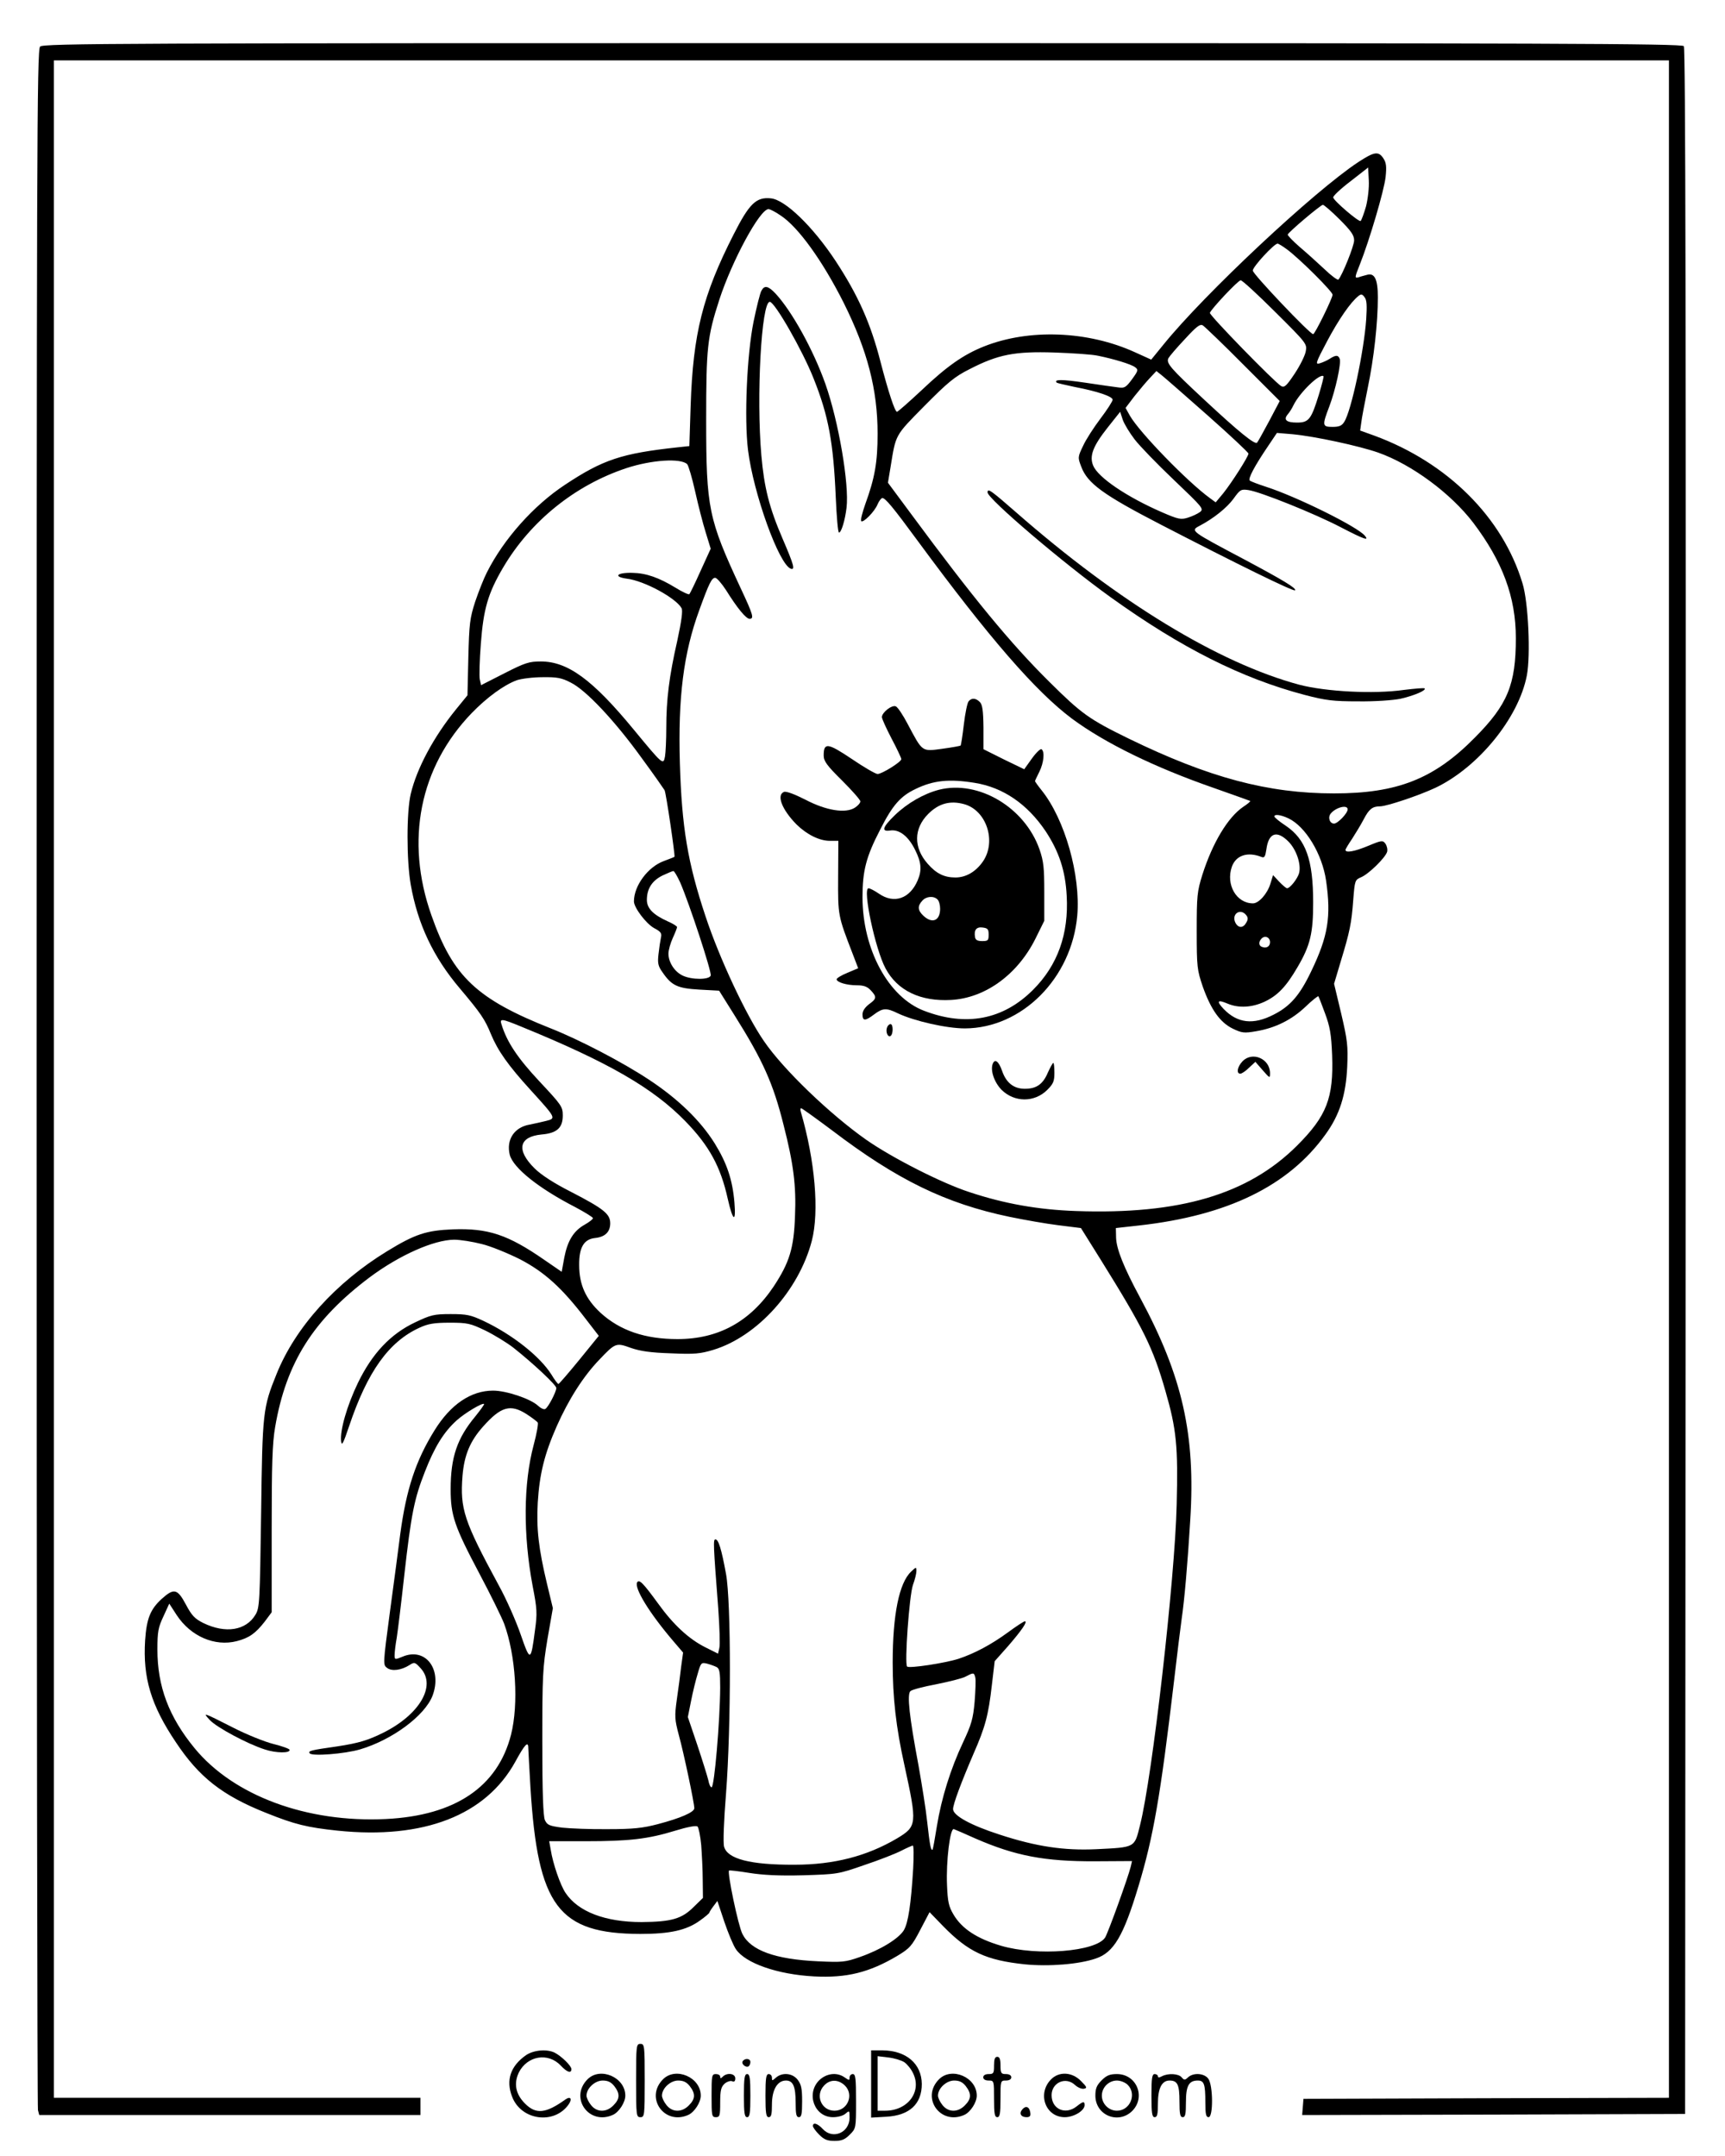
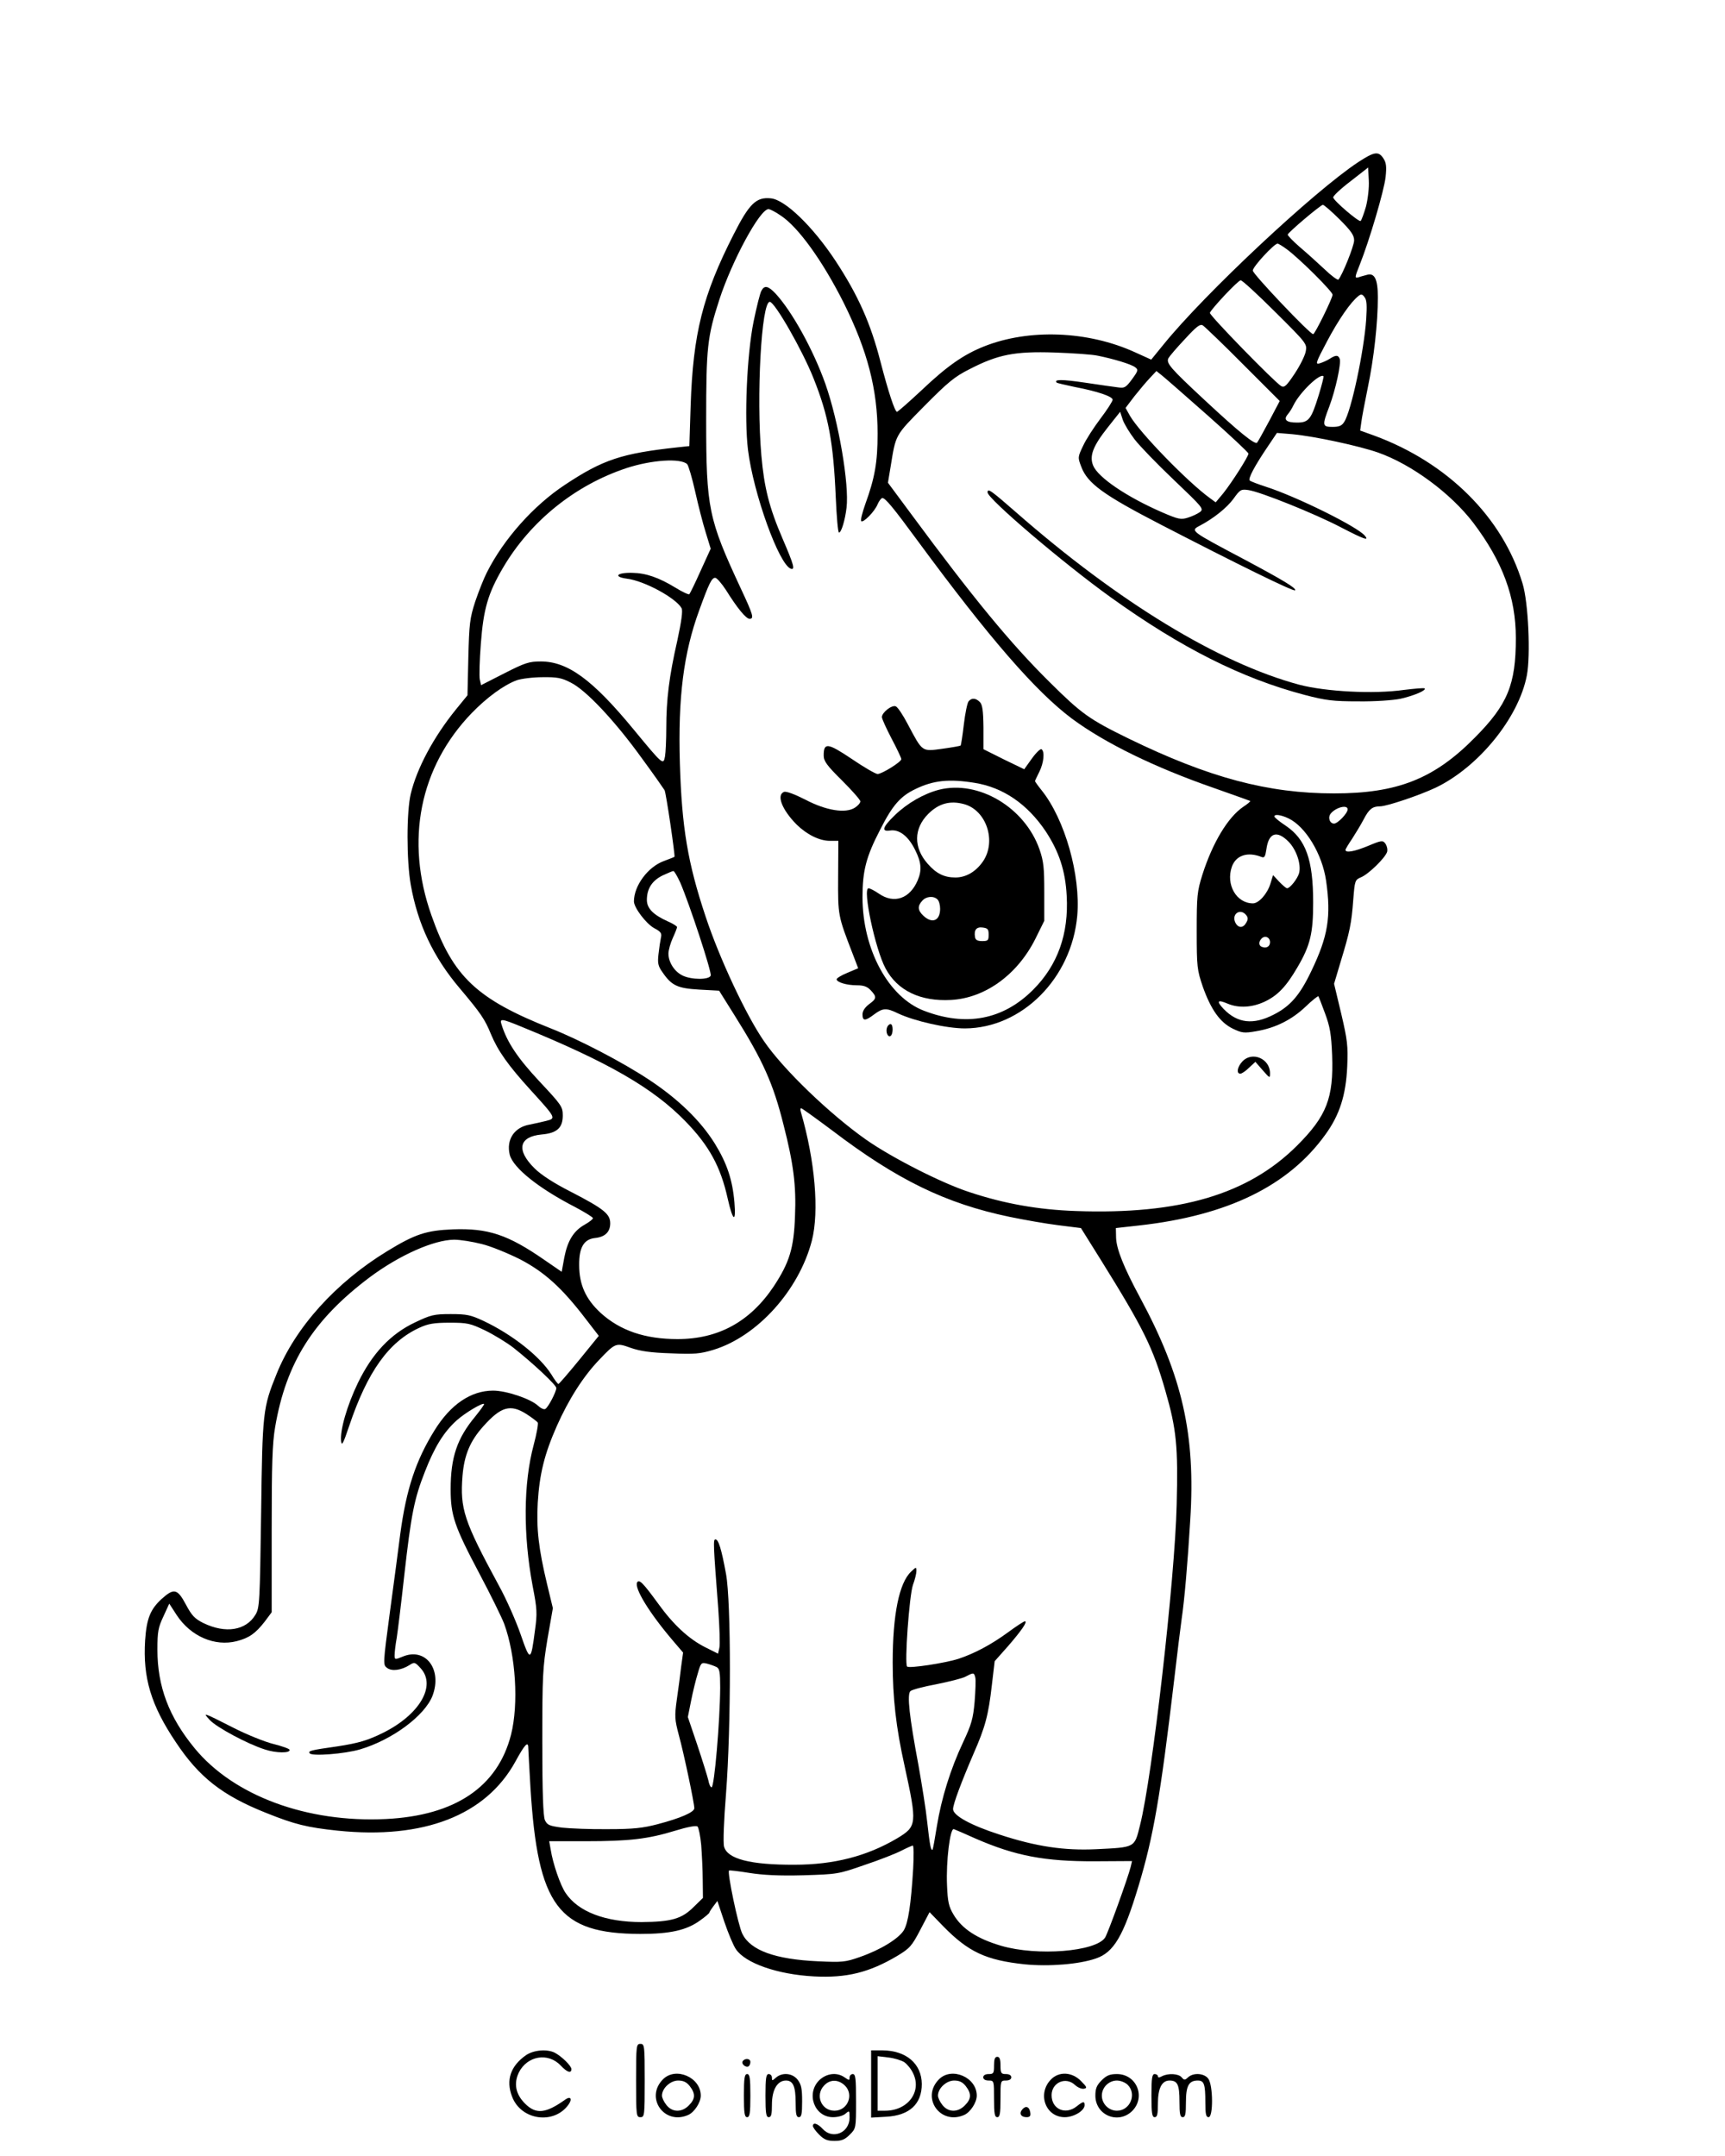
<svg xmlns="http://www.w3.org/2000/svg" version="1.0" width="800pt" height="1000pt" viewBox="0 0 800 1000" preserveAspectRatio="xMidYMid meet">
  <g transform="translate(0,1000) scale(0.1,-0.1)" fill="#000000" stroke="none">
-     <path d="M186 9784 c-15 -14 -16 -462 -16 -4782 0 -2622 3 -4777 6 -4789 l6 -23 884 0 884 0 0 40 0 40 -850 0 -850 0 0 4725 0 4725 3745 0 3745 0 0 -4725 0 -4725 -847 -2 -848 -3 -3 -38 -3 -37 888 2 888 3 3 4789 c1 3532 -1 4792 -9 4802 -10 12 -628 14 -3810 14 -3439 0 -3799 -1 -3813 -16z" />
    <path d="M6299 9248 c-206 -136 -713 -611 -903 -846 l-57 -70 -75 34 c-219 100 -493 110 -701 27 -95 -38 -171 -91 -289 -203 -59 -55 -110 -100 -114 -100 -10 0 -40 92 -76 230 -46 180 -104 310 -209 470 -105 159 -234 284 -300 290 -68 7 -100 -24 -173 -168 -143 -281 -188 -459 -199 -794 l-6 -187 -56 -6 c-258 -28 -345 -57 -520 -173 -146 -96 -285 -252 -363 -407 -14 -27 -38 -88 -54 -135 -25 -77 -28 -102 -32 -260 l-4 -175 -53 -65 c-104 -128 -182 -274 -210 -392 -20 -83 -20 -309 0 -422 32 -181 104 -335 228 -481 97 -115 116 -143 144 -212 32 -77 80 -145 183 -258 119 -131 120 -132 73 -144 -21 -5 -55 -13 -76 -17 -72 -12 -110 -70 -93 -140 16 -61 133 -155 304 -243 45 -24 82 -47 82 -51 0 -5 -17 -18 -38 -30 -52 -29 -80 -75 -95 -153 l-12 -66 -80 55 c-170 118 -262 148 -425 142 -123 -5 -175 -22 -304 -101 -238 -145 -426 -353 -513 -569 -64 -158 -66 -176 -72 -648 -6 -411 -7 -437 -26 -469 -44 -74 -139 -89 -242 -39 -40 20 -54 35 -81 86 -39 73 -55 77 -111 27 -54 -49 -71 -92 -78 -193 -11 -173 27 -301 142 -472 108 -163 216 -248 420 -329 132 -53 189 -67 331 -82 399 -41 687 71 824 320 44 81 60 97 60 64 0 -10 5 -92 10 -183 34 -552 129 -679 510 -680 137 0 214 17 276 62 24 17 44 34 44 37 0 3 9 17 19 30 l18 24 32 -96 c18 -53 42 -111 54 -128 44 -65 193 -117 362 -126 151 -8 256 18 386 95 58 35 68 46 107 121 l43 82 62 -64 c118 -121 200 -159 380 -178 111 -11 251 0 329 27 83 28 128 103 198 336 69 228 102 419 165 953 14 121 30 249 35 285 13 87 28 260 40 460 25 395 -36 666 -232 1030 -77 143 -110 226 -112 279 l-1 45 108 12 c411 46 693 184 864 422 66 91 95 183 101 315 4 97 1 122 -28 246 l-33 138 31 104 c42 138 50 177 58 286 7 89 8 92 36 104 36 15 113 91 121 118 3 11 -1 28 -8 38 -12 16 -17 16 -79 -10 -65 -27 -106 -34 -106 -19 0 4 14 27 31 52 16 25 41 66 54 91 24 46 40 59 75 59 31 0 180 50 257 86 199 95 386 324 424 521 18 94 7 340 -20 427 -92 306 -348 561 -689 686 l-64 23 5 36 c2 20 16 92 30 161 29 139 47 303 47 421 0 84 -15 115 -51 104 -10 -3 -28 -7 -38 -11 -19 -5 -19 -2 5 58 45 113 113 344 120 407 5 48 3 66 -10 86 -23 35 -42 32 -117 -17z m36 -206 c-10 -34 -21 -64 -25 -67 -9 -5 -124 93 -127 109 -2 6 34 40 80 75 l82 64 3 -59 c2 -34 -4 -86 -13 -122z m-123 -59 c54 -54 68 -74 68 -98 0 -26 -56 -164 -73 -182 -4 -3 -33 18 -64 48 -32 30 -84 77 -116 104 -31 27 -56 53 -55 57 5 13 152 137 163 138 5 0 40 -30 77 -67z m-2591 17 c81 -53 194 -210 292 -405 110 -221 157 -402 157 -607 0 -132 -13 -205 -57 -326 -14 -40 -23 -75 -19 -79 9 -10 63 45 76 78 7 16 17 29 22 29 14 0 49 -42 165 -200 332 -451 547 -698 714 -823 154 -114 383 -226 659 -322 91 -32 166 -59 168 -60 2 -2 -12 -14 -32 -27 -72 -49 -143 -168 -190 -316 -24 -77 -26 -97 -26 -260 0 -168 2 -181 28 -258 38 -107 80 -166 139 -195 42 -20 52 -22 109 -12 89 15 165 53 229 114 30 29 57 50 59 48 2 -2 16 -38 31 -79 23 -62 29 -96 33 -195 7 -198 -25 -281 -163 -419 -227 -226 -544 -320 -1025 -303 -175 6 -333 34 -495 88 -129 42 -358 159 -477 242 -168 118 -385 326 -475 458 -83 120 -207 385 -271 579 -83 249 -110 413 -119 710 -9 305 17 511 90 710 46 127 58 150 74 150 7 0 30 -26 50 -57 53 -85 93 -133 109 -133 22 0 18 16 -42 144 -148 318 -159 369 -159 776 0 338 5 387 61 560 59 181 188 420 228 420 7 0 33 -13 57 -30z m2348 -157 c58 -43 211 -195 211 -210 0 -16 -82 -183 -90 -183 -15 0 -280 279 -280 295 0 18 99 125 115 125 4 0 24 -12 44 -27z m-55 -290 c144 -143 148 -148 142 -181 -3 -20 -26 -66 -51 -104 -38 -57 -48 -67 -63 -59 -30 17 -334 329 -331 340 8 20 131 151 143 151 7 0 79 -66 160 -147z m422 -34 c-10 -146 -69 -425 -102 -476 -11 -18 -24 -23 -54 -23 -48 0 -49 6 -15 95 29 77 56 201 48 221 -7 18 -18 18 -46 0 -12 -8 -33 -17 -46 -21 -22 -7 -20 1 33 101 54 102 110 183 146 211 12 10 18 9 28 -5 11 -13 12 -39 8 -103z m-571 -209 l170 -170 -49 -93 c-27 -50 -52 -96 -56 -100 -10 -11 -84 49 -244 198 -159 148 -179 171 -167 194 5 9 39 49 76 88 53 58 70 71 83 64 9 -6 94 -87 187 -181z m-673 40 c74 -15 153 -39 172 -53 16 -12 15 -16 -14 -56 -28 -38 -35 -42 -63 -38 -18 2 -87 12 -154 22 -108 16 -148 16 -132 0 3 -2 41 -11 84 -20 105 -20 175 -44 175 -59 0 -7 -25 -46 -56 -87 -31 -41 -68 -98 -81 -127 -25 -52 -25 -54 -8 -98 29 -76 101 -129 368 -267 350 -181 616 -312 623 -305 8 9 -55 47 -235 143 -249 132 -252 133 -208 156 65 34 127 84 157 125 31 43 35 46 69 41 54 -7 310 -110 430 -173 108 -56 132 -64 111 -39 -34 42 -318 182 -458 227 -37 12 -71 25 -76 29 -9 8 21 66 87 163 l39 58 72 -6 c105 -10 308 -54 397 -85 156 -55 337 -189 441 -325 137 -181 198 -346 198 -536 0 -215 -38 -308 -190 -461 -189 -192 -360 -259 -653 -259 -307 0 -580 73 -952 254 -184 90 -219 115 -368 263 -181 179 -355 391 -640 777 l-109 147 12 72 c25 154 19 144 157 284 109 110 140 136 210 171 132 68 209 83 393 77 85 -3 176 -9 202 -15z m509 -277 c104 -92 189 -172 189 -177 0 -13 -77 -134 -117 -184 l-35 -42 -26 19 c-105 76 -328 306 -372 383 l-20 36 41 54 c23 29 55 67 72 85 l30 32 24 -19 c14 -11 110 -95 214 -187z m515 95 c-35 -113 -46 -128 -101 -128 -49 0 -64 13 -43 38 8 9 20 28 27 43 29 59 122 149 139 134 2 -2 -8 -41 -22 -87z m-854 -206 c23 -30 105 -115 182 -188 134 -128 140 -134 121 -149 -11 -8 -36 -20 -56 -26 -32 -10 -44 -8 -120 25 -163 71 -296 161 -319 216 -19 45 -1 91 67 177 l58 73 12 -37 c7 -20 32 -61 55 -91z m-2075 -115 c6 -7 23 -64 37 -127 14 -63 36 -149 49 -190 l23 -75 -47 -103 c-25 -56 -49 -105 -52 -108 -3 -3 -32 10 -64 30 -77 47 -137 68 -200 69 -72 2 -91 -18 -26 -27 82 -10 228 -90 254 -137 6 -12 0 -58 -20 -151 -38 -166 -51 -274 -51 -404 0 -56 -3 -116 -6 -133 -8 -40 -9 -40 -145 125 -191 232 -306 316 -431 316 -54 0 -73 -6 -169 -55 l-108 -55 -6 27 c-3 14 -1 89 5 165 12 161 33 234 103 353 127 216 334 383 573 462 116 38 251 47 281 18z m-540 -1013 c71 -35 205 -178 329 -350 56 -76 103 -144 106 -149 7 -12 50 -306 46 -309 -2 -2 -24 -10 -50 -20 -73 -27 -138 -114 -138 -187 0 -29 57 -104 94 -124 32 -17 36 -24 31 -45 -3 -14 -8 -47 -11 -75 -5 -42 -2 -56 18 -84 43 -63 70 -75 171 -81 l92 -5 72 -115 c130 -207 179 -315 227 -508 46 -179 59 -283 53 -421 -5 -151 -26 -217 -99 -328 -110 -164 -257 -244 -446 -244 -150 0 -266 39 -357 122 -68 63 -99 130 -99 221 -1 82 22 121 75 126 45 5 69 28 69 68 0 43 -29 67 -182 146 -79 40 -139 79 -169 109 -86 85 -73 147 33 157 71 6 98 31 98 88 0 41 -6 49 -109 159 -101 108 -150 182 -175 263 -10 29 0 28 92 -10 404 -165 611 -285 760 -438 111 -114 164 -211 197 -360 24 -106 39 -114 31 -17 -9 106 -35 182 -91 273 -66 106 -170 207 -305 296 -122 81 -324 186 -453 237 -346 137 -456 240 -556 525 -123 347 -55 688 187 939 71 73 149 130 209 152 21 7 74 14 119 14 67 1 89 -3 131 -25z m3603 -588 c0 -18 -46 -66 -63 -66 -21 0 -30 30 -15 47 24 29 78 42 78 19z m-274 -42 c79 -38 156 -165 174 -289 24 -167 9 -258 -69 -420 -53 -111 -97 -162 -174 -201 -95 -49 -168 -40 -232 26 -35 37 -29 45 18 25 52 -22 114 -18 172 9 61 29 100 70 153 161 59 101 72 157 72 299 0 199 -34 293 -127 356 -29 19 -52 38 -53 43 0 12 30 8 66 -9z m-1 -107 c37 -37 60 -105 50 -146 -7 -26 -42 -71 -56 -71 -4 0 -21 14 -37 31 l-28 30 -12 -39 c-14 -47 -54 -92 -81 -92 -77 0 -127 87 -98 170 19 53 73 71 138 45 13 -5 17 2 22 35 10 77 48 91 102 37z m-2821 -189 c42 -96 148 -418 142 -433 -7 -20 -88 -20 -130 0 -38 18 -66 62 -66 102 0 15 9 48 20 72 11 24 20 47 20 51 0 4 -19 16 -42 26 -69 31 -98 61 -98 100 0 52 24 89 72 113 24 11 47 21 51 21 4 0 18 -24 31 -52z m2625 -152 c9 -11 10 -20 1 -35 -14 -26 -36 -27 -50 -2 -21 40 21 71 49 37z m111 -126 c0 -20 -17 -30 -37 -22 -16 5 -17 24 -2 39 16 16 39 5 39 -17z m-2031 -873 c301 -229 526 -339 823 -401 68 -14 170 -32 227 -39 l104 -13 90 -144 c201 -323 244 -410 302 -612 51 -177 59 -256 52 -528 -8 -343 -113 -1262 -170 -1486 -26 -105 -21 -102 -203 -111 -149 -7 -278 12 -449 68 -133 43 -215 88 -215 118 0 23 37 122 95 257 54 123 69 178 85 319 l13 110 63 71 c63 73 91 114 77 114 -5 0 -40 -23 -78 -51 -78 -57 -155 -98 -230 -123 -63 -20 -227 -45 -238 -36 -13 11 10 331 27 379 9 24 16 53 16 64 0 20 -1 20 -25 -3 -55 -52 -85 -199 -85 -421 0 -163 15 -299 55 -479 59 -271 58 -281 -35 -337 -139 -82 -292 -122 -475 -122 -206 -1 -312 27 -327 84 -5 17 -1 122 9 245 24 313 24 890 0 1020 -21 115 -35 160 -49 160 -11 0 -10 -22 13 -321 6 -86 9 -168 5 -183 l-6 -26 -58 29 c-78 39 -150 106 -221 205 -68 93 -86 112 -96 97 -15 -26 56 -142 166 -271 l47 -55 -9 -65 c-4 -36 -13 -104 -20 -152 -11 -79 -10 -93 9 -165 23 -83 72 -316 72 -340 0 -18 -63 -46 -170 -74 -69 -18 -113 -23 -230 -23 -80 -1 -176 3 -213 7 -60 8 -69 12 -80 35 -8 19 -12 128 -12 362 0 310 2 345 24 478 l25 143 -27 112 c-39 163 -50 257 -43 378 8 132 31 225 88 354 55 124 123 231 197 308 75 79 78 80 147 55 44 -15 91 -22 186 -25 109 -5 136 -2 196 16 204 62 397 276 457 506 35 136 15 371 -51 598 -3 9 -2 17 1 17 4 0 69 -47 144 -103z m-1625 -527 c42 -10 122 -43 178 -71 113 -59 194 -132 304 -276 l61 -79 -91 -112 c-50 -61 -93 -111 -96 -111 -3 -1 -18 19 -33 44 -53 84 -181 185 -314 248 -60 28 -78 32 -153 32 -78 0 -92 -4 -164 -38 -115 -54 -200 -145 -266 -281 -51 -106 -84 -221 -78 -271 3 -24 10 -10 37 70 85 253 184 392 327 457 39 18 67 23 139 23 83 0 96 -3 165 -36 41 -20 100 -56 131 -80 91 -72 199 -173 199 -187 0 -17 -37 -89 -51 -97 -6 -4 -21 3 -34 15 -34 32 -147 70 -208 70 -103 0 -197 -64 -271 -183 -88 -141 -132 -275 -160 -484 -8 -65 -30 -228 -48 -362 -32 -240 -32 -243 -13 -257 22 -17 66 -11 104 13 23 15 26 14 53 -16 72 -81 -7 -215 -177 -299 -69 -34 -112 -47 -210 -62 -127 -18 -136 -21 -129 -32 9 -15 163 -3 234 18 149 44 300 156 336 249 46 123 -33 226 -139 181 -36 -15 -37 -14 -37 7 0 12 4 48 10 81 5 32 21 163 35 290 32 284 46 354 96 481 44 113 87 183 147 237 39 35 120 83 127 76 2 -2 -17 -28 -41 -58 -84 -101 -114 -189 -114 -337 0 -122 17 -172 134 -393 51 -96 102 -200 114 -231 54 -147 68 -372 32 -515 -62 -242 -259 -375 -580 -391 -367 -18 -707 108 -888 329 -119 145 -172 286 -172 457 0 84 4 103 28 154 l27 59 35 -54 c65 -98 176 -146 278 -120 58 15 87 36 130 91 l32 43 0 382 c0 305 3 402 16 477 51 299 177 498 439 695 137 102 296 173 391 174 28 0 85 -9 128 -20z m208 -789 c25 -16 48 -34 52 -39 3 -6 -5 -52 -19 -104 -48 -179 -49 -417 -5 -653 21 -108 22 -128 11 -207 -19 -146 -22 -147 -66 -20 -21 61 -66 164 -102 229 -162 299 -180 355 -168 508 8 96 35 161 96 229 82 92 126 105 201 57z m881 -1173 c14 -7 17 -23 17 -96 -1 -154 -27 -462 -40 -462 -5 0 -12 15 -15 33 -4 17 -27 91 -51 163 l-44 130 15 75 c8 41 22 98 31 127 14 49 16 52 42 46 15 -4 35 -11 45 -16z m1200 -48 c3 -11 1 -62 -3 -113 -7 -79 -15 -106 -53 -187 -59 -125 -101 -261 -122 -390 -9 -57 -18 -106 -20 -109 -8 -7 -13 22 -25 129 -6 58 -25 175 -40 260 -43 229 -54 330 -38 346 7 7 61 21 120 32 59 12 120 27 135 35 38 20 40 20 46 -3z m-1271 -778 c3 -42 7 -115 7 -161 l1 -84 -43 -42 c-55 -55 -103 -69 -242 -70 -168 0 -294 48 -352 135 -24 35 -59 136 -69 201 l-7 39 171 0 c199 0 287 10 414 49 55 17 97 25 103 19 5 -5 13 -43 17 -86z m1273 30 c184 -80 320 -106 553 -105 l172 1 -6 -26 c-13 -52 -105 -307 -119 -329 -43 -65 -314 -87 -482 -38 -112 33 -182 79 -221 145 -22 37 -27 59 -30 136 -5 109 14 268 32 260 6 -2 52 -22 101 -44z m-290 -139 c-10 -165 -23 -253 -44 -287 -25 -39 -108 -90 -203 -123 -68 -24 -82 -25 -193 -20 -201 9 -314 51 -352 127 -20 40 -71 286 -62 294 2 2 45 -3 94 -11 63 -10 138 -14 250 -11 158 5 162 5 285 48 69 23 145 53 170 66 25 13 49 23 53 24 5 0 5 -48 2 -107z" />
    <path d="M3531 8651 c-6 -10 -22 -74 -36 -142 -31 -152 -44 -449 -26 -596 25 -202 144 -533 199 -551 20 -6 14 17 -38 138 -63 146 -86 239 -99 387 -24 274 0 713 39 713 23 0 152 -226 203 -355 70 -175 92 -298 103 -552 4 -90 10 -163 15 -163 11 0 28 57 35 115 13 109 -37 401 -98 574 -55 156 -155 337 -231 419 -35 37 -52 40 -66 13z" />
    <path d="M4492 6747 c-6 -7 -16 -56 -22 -107 -6 -52 -13 -96 -15 -98 -2 -2 -41 -9 -85 -15 -96 -13 -91 -16 -160 114 -22 42 -47 80 -56 83 -19 7 -64 -29 -64 -50 0 -8 20 -52 45 -100 25 -47 45 -90 45 -95 0 -13 -90 -69 -110 -69 -9 0 -63 31 -120 70 -112 75 -130 77 -130 16 0 -26 14 -46 85 -116 47 -47 85 -90 85 -97 0 -7 -11 -20 -25 -29 -43 -28 -133 -14 -230 37 -49 25 -89 40 -99 36 -36 -14 -10 -82 58 -151 48 -47 106 -76 155 -76 l39 0 -1 -167 c-1 -180 -1 -180 67 -356 l26 -68 -50 -21 c-27 -11 -50 -25 -50 -30 0 -14 47 -28 94 -28 32 0 48 -6 64 -23 29 -31 28 -39 -8 -65 -19 -15 -30 -31 -30 -47 0 -32 13 -31 54 0 40 30 57 31 110 5 76 -36 226 -70 311 -70 264 1 495 232 521 523 16 187 -57 446 -165 581 -17 21 -31 41 -31 43 0 2 9 21 20 43 21 42 26 95 10 105 -5 3 -25 -16 -45 -44 l-35 -49 -95 46 -94 47 0 102 c-1 78 -5 105 -17 117 -19 19 -38 20 -52 3z m28 -378 c132 -21 244 -98 329 -224 62 -94 92 -183 98 -300 10 -177 -42 -322 -156 -436 -139 -139 -311 -172 -506 -97 -165 63 -285 285 -285 527 0 122 17 188 82 313 57 113 94 155 163 188 84 41 157 48 275 29z" />
    <path d="M4355 6337 c-70 -18 -147 -62 -205 -118 -58 -56 -64 -78 -21 -71 42 6 84 -27 115 -90 29 -58 32 -94 12 -141 -36 -85 -109 -111 -180 -62 -20 14 -42 25 -48 25 -29 0 31 -283 79 -372 55 -103 162 -154 304 -146 159 9 308 118 391 284 l41 83 0 133 c0 113 -3 143 -22 198 -68 195 -283 323 -466 277z m117 -67 c103 -29 150 -172 87 -265 -33 -48 -79 -75 -128 -75 -52 0 -89 18 -129 64 -66 75 -65 163 3 231 49 49 102 63 167 45z m-124 -442 c7 -7 12 -26 12 -43 0 -55 -36 -71 -77 -33 -27 25 -29 45 -6 70 18 21 53 24 71 6z m237 -163 c0 -27 -3 -30 -30 -30 -21 0 -31 5 -33 18 -6 33 6 49 35 45 24 -3 28 -8 28 -33z" />
    <path d="M4114 5235 c-8 -20 3 -48 16 -40 13 8 13 55 0 55 -6 0 -13 -7 -16 -15z" />
    <path d="M5762 5077 c-24 -25 -29 -57 -10 -57 7 0 25 12 41 28 l29 27 34 -39 c33 -38 34 -38 34 -14 0 68 -83 103 -128 55z" />
-     <path d="M4604 5066 c-12 -31 7 -86 41 -121 60 -59 153 -59 212 0 28 28 33 40 33 79 0 25 -2 46 -5 46 -3 0 -14 -20 -25 -44 -23 -55 -53 -76 -107 -76 -52 0 -87 28 -106 84 -15 43 -33 57 -43 32z" />
    <path d="M4580 7716 c0 -29 353 -330 572 -487 326 -234 606 -375 898 -452 99 -26 133 -30 250 -30 77 -1 161 5 195 12 62 14 121 39 112 48 -3 3 -46 -1 -96 -7 -141 -20 -362 -8 -485 24 -373 100 -838 383 -1314 800 -118 103 -132 113 -132 92z" />
    <path d="M974 2021 c33 -34 172 -109 253 -135 53 -18 120 -18 116 -2 -1 5 -35 17 -75 27 -40 10 -125 44 -187 76 -144 73 -142 72 -107 34z" />
    <path d="M2950 350 c0 -163 1 -170 20 -170 19 0 20 7 20 170 0 163 -1 170 -20 170 -19 0 -20 -7 -20 -170z" />
    <path d="M2440 468 c-72 -50 -95 -116 -65 -193 42 -110 195 -131 262 -36 18 26 9 40 -15 23 -91 -65 -136 -70 -187 -19 -44 44 -53 93 -29 144 39 78 136 95 195 32 29 -31 49 -37 49 -16 0 15 -45 59 -77 76 -36 18 -97 13 -133 -11z" />
    <path d="M4040 334 l0 -156 70 4 c108 6 165 59 165 152 -1 94 -72 155 -182 156 l-53 0 0 -156z m154 101 c13 -9 32 -32 41 -52 41 -85 -25 -173 -130 -173 l-35 0 0 126 0 127 50 -6 c27 -3 60 -13 74 -22z" />
    <path d="M4610 420 c0 -36 -2 -40 -25 -40 -16 0 -25 -6 -25 -15 0 -9 9 -15 25 -15 25 0 25 -1 25 -85 0 -69 3 -85 15 -85 12 0 15 16 15 85 0 84 0 85 25 85 16 0 25 6 25 15 0 9 -9 15 -25 15 -22 0 -25 4 -25 40 0 29 -4 40 -15 40 -11 0 -15 -11 -15 -40z" />
    <path d="M3444 439 c-7 -12 15 -31 28 -23 4 3 8 12 8 20 0 17 -26 19 -36 3z" />
-     <path d="M2725 356 c-86 -86 7 -216 118 -165 28 13 57 58 57 89 0 85 -116 135 -175 76z m124 -32 c27 -35 26 -59 -4 -89 -33 -34 -77 -33 -104 1 -12 15 -21 34 -21 44 0 34 39 70 75 70 24 0 39 -7 54 -26z" />
    <path d="M3075 356 c-86 -86 7 -216 118 -165 28 13 57 58 57 89 0 85 -116 135 -175 76z m124 -32 c27 -35 26 -59 -4 -89 -33 -34 -77 -33 -104 1 -12 15 -21 34 -21 44 0 34 39 70 75 70 24 0 39 -7 54 -26z" />
-     <path d="M3300 280 c0 -93 1 -100 20 -100 18 0 20 7 20 68 0 56 4 72 20 87 10 9 26 15 35 12 10 -5 15 0 15 13 0 23 -38 28 -58 8 -9 -9 -12 -9 -12 0 0 7 -9 12 -20 12 -19 0 -20 -7 -20 -100z" />
+     <path d="M3300 280 z" />
    <path d="M3450 280 c0 -82 3 -100 15 -100 12 0 15 18 15 100 0 82 -3 100 -15 100 -12 0 -15 -18 -15 -100z" />
    <path d="M3550 280 c0 -82 3 -100 15 -100 12 0 15 13 15 59 0 68 25 111 65 111 33 0 45 -27 45 -104 0 -52 3 -66 15 -66 12 0 15 15 15 74 0 59 -4 78 -21 100 -24 31 -72 35 -101 9 -17 -15 -18 -15 -18 0 0 10 -7 17 -15 17 -12 0 -15 -18 -15 -100z" />
    <path d="M3799 351 c-62 -62 -22 -171 64 -171 24 0 48 7 59 17 17 15 18 14 18 -19 0 -70 -78 -103 -124 -53 -24 26 -46 33 -46 14 0 -6 13 -24 29 -40 23 -23 38 -29 71 -29 33 0 48 6 71 29 29 29 29 30 29 155 0 105 -2 126 -15 126 -8 0 -15 -7 -15 -16 0 -14 -2 -14 -22 0 -36 26 -85 20 -119 -13z m118 -23 c45 -42 15 -118 -47 -118 -61 0 -91 72 -48 117 27 29 65 29 95 1z" />
    <path d="M4355 356 c-86 -86 7 -216 118 -165 28 13 57 58 57 89 0 85 -116 135 -175 76z m124 -32 c27 -35 26 -59 -4 -89 -33 -34 -77 -33 -104 1 -12 15 -21 34 -21 44 0 34 39 70 75 70 24 0 39 -7 54 -26z" />
    <path d="M4875 356 c-66 -66 -27 -176 63 -176 42 0 92 30 92 56 0 19 -7 18 -37 -6 -52 -41 -116 -13 -116 52 0 59 66 88 109 47 12 -11 30 -19 41 -17 16 3 14 8 -14 36 -41 42 -101 45 -138 8z" />
    <path d="M5109 351 c-23 -23 -29 -38 -29 -71 0 -91 106 -135 171 -71 64 65 20 171 -71 171 -33 0 -48 -6 -71 -29z m121 -21 c43 -43 11 -120 -50 -120 -38 0 -70 32 -70 70 0 38 32 70 70 70 17 0 39 -9 50 -20z" />
    <path d="M5340 280 c0 -82 3 -100 15 -100 12 0 15 14 15 63 0 71 18 107 54 107 37 0 46 -19 46 -97 0 -58 3 -73 15 -73 12 0 15 14 15 69 0 76 13 101 55 101 29 0 35 -16 35 -101 0 -55 3 -69 15 -69 22 0 21 147 -1 178 -18 26 -69 30 -94 7 -15 -14 -18 -14 -30 0 -14 17 -62 20 -91 5 -13 -7 -19 -7 -19 0 0 5 -7 10 -15 10 -12 0 -15 -18 -15 -100z" />
    <path d="M4741 216 c-16 -19 -6 -36 20 -36 15 0 20 6 17 22 -4 27 -21 33 -37 14z" />
  </g>
</svg>